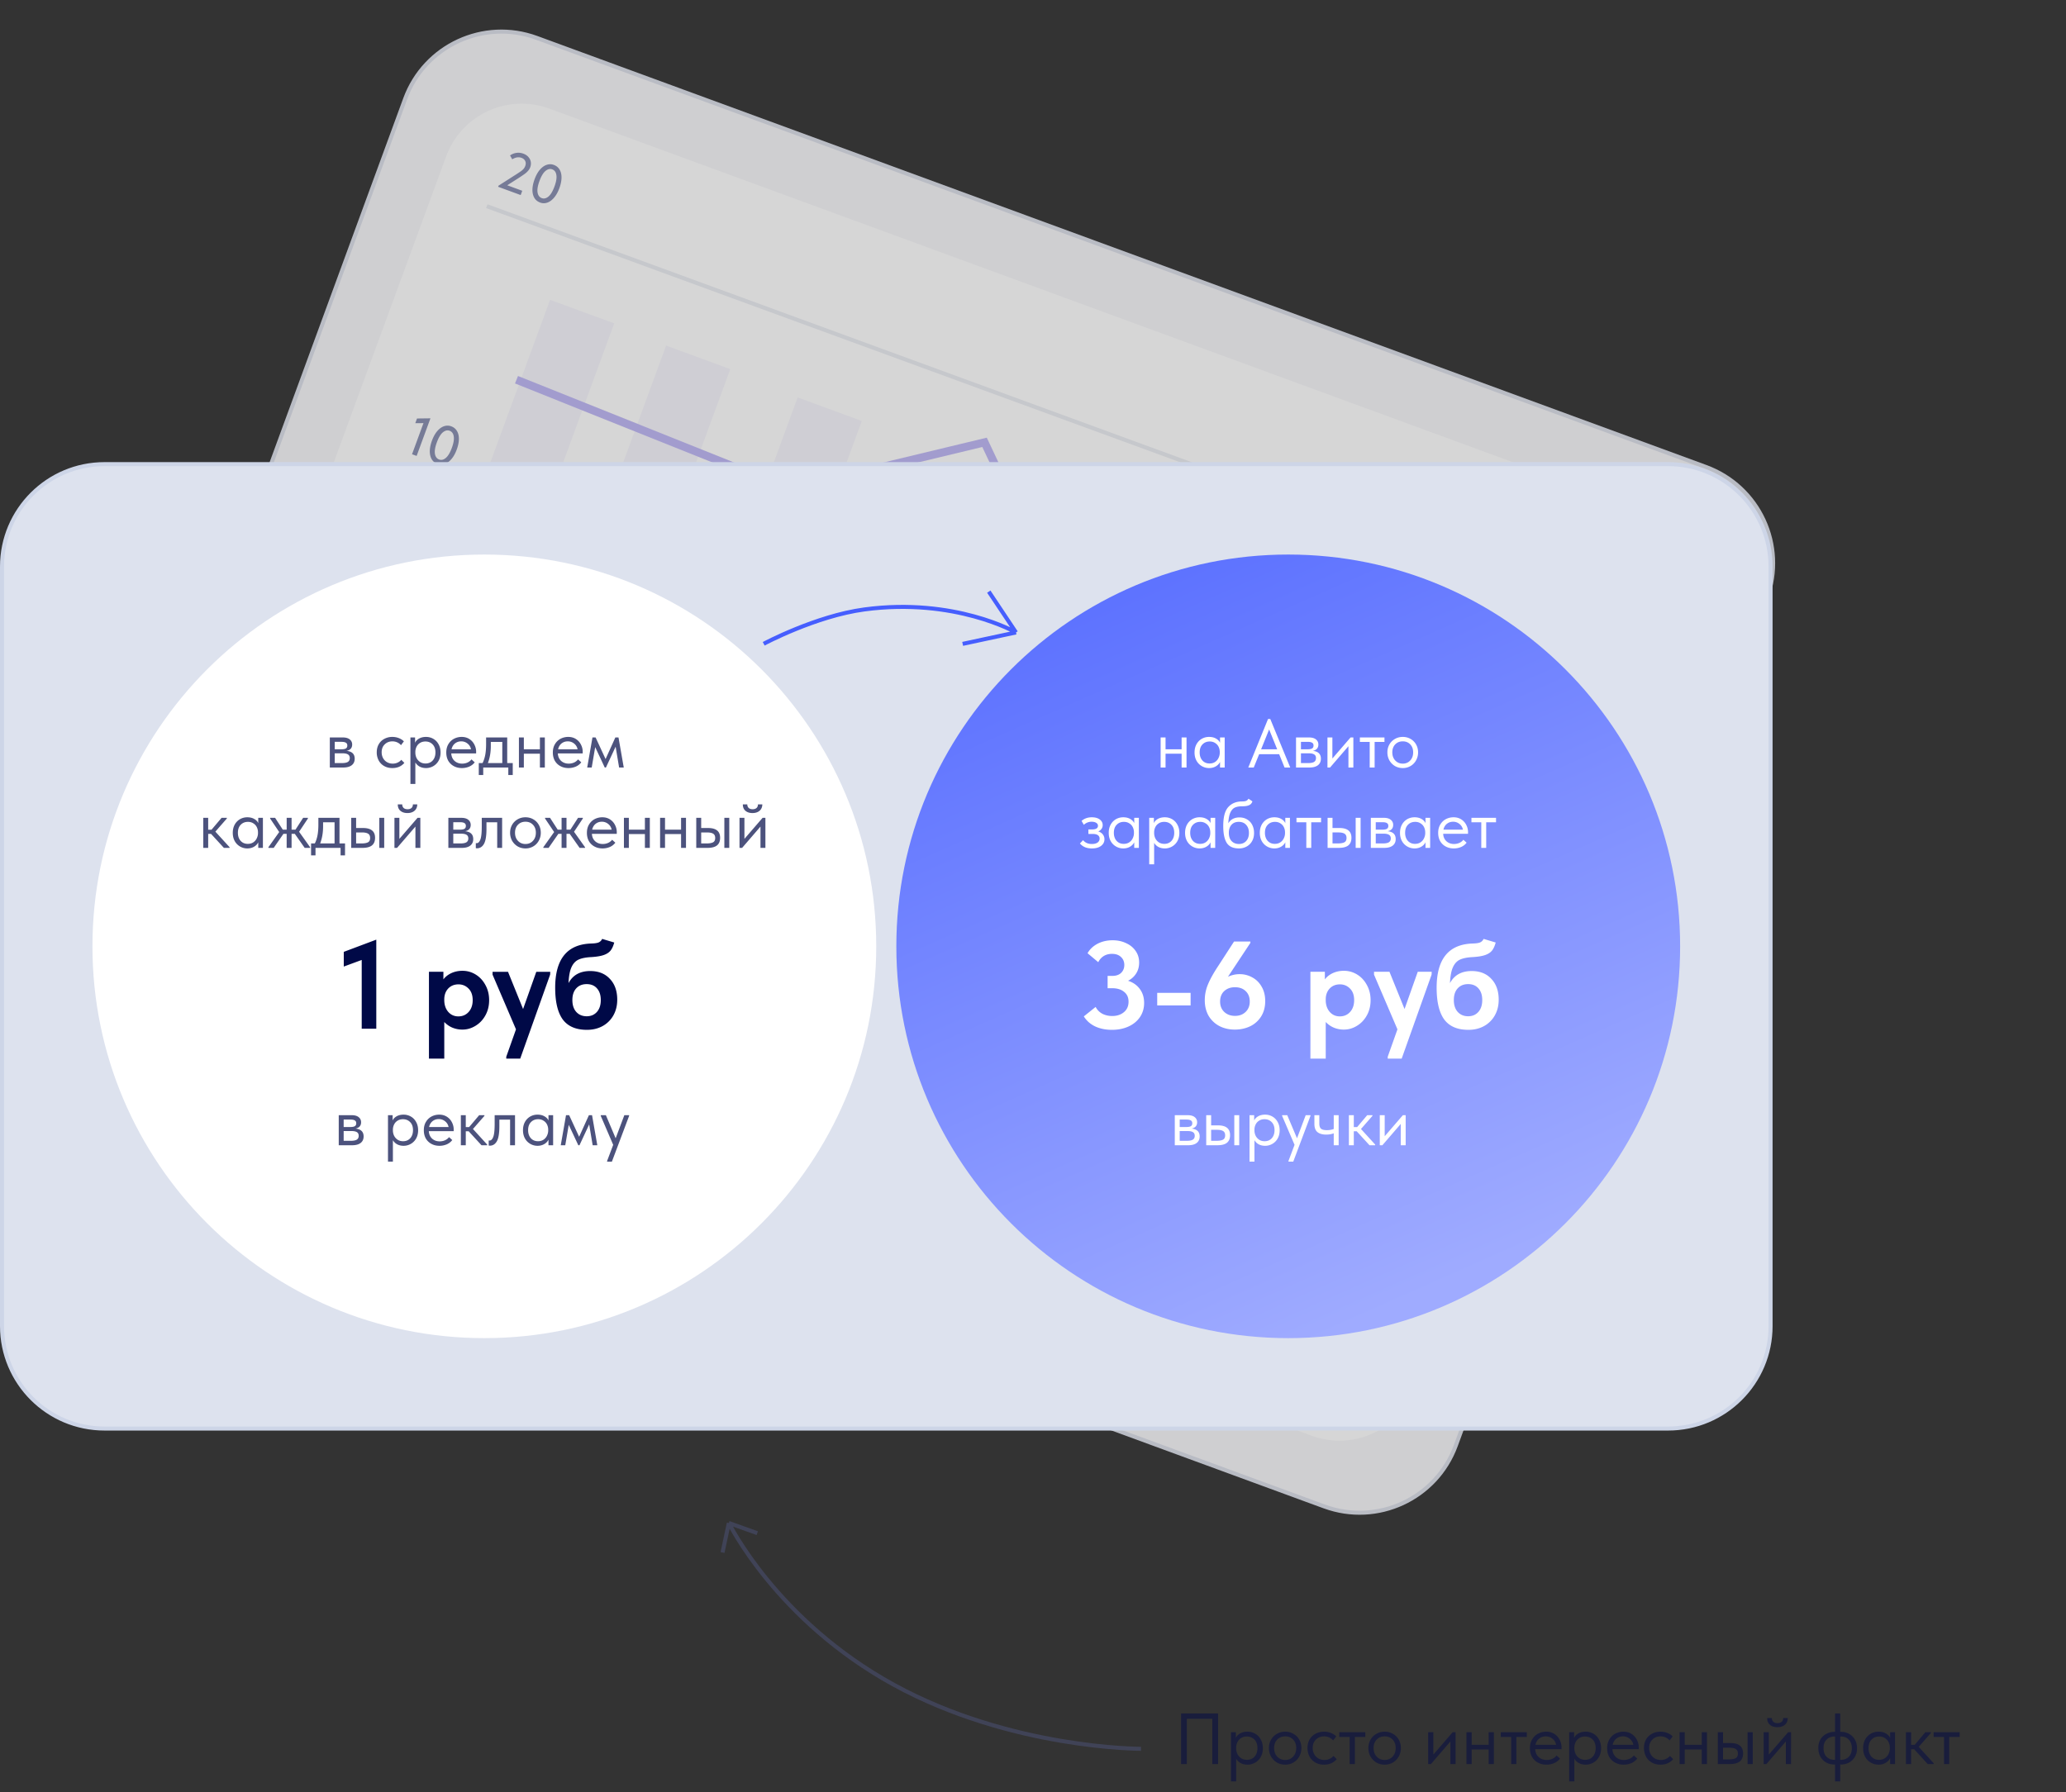
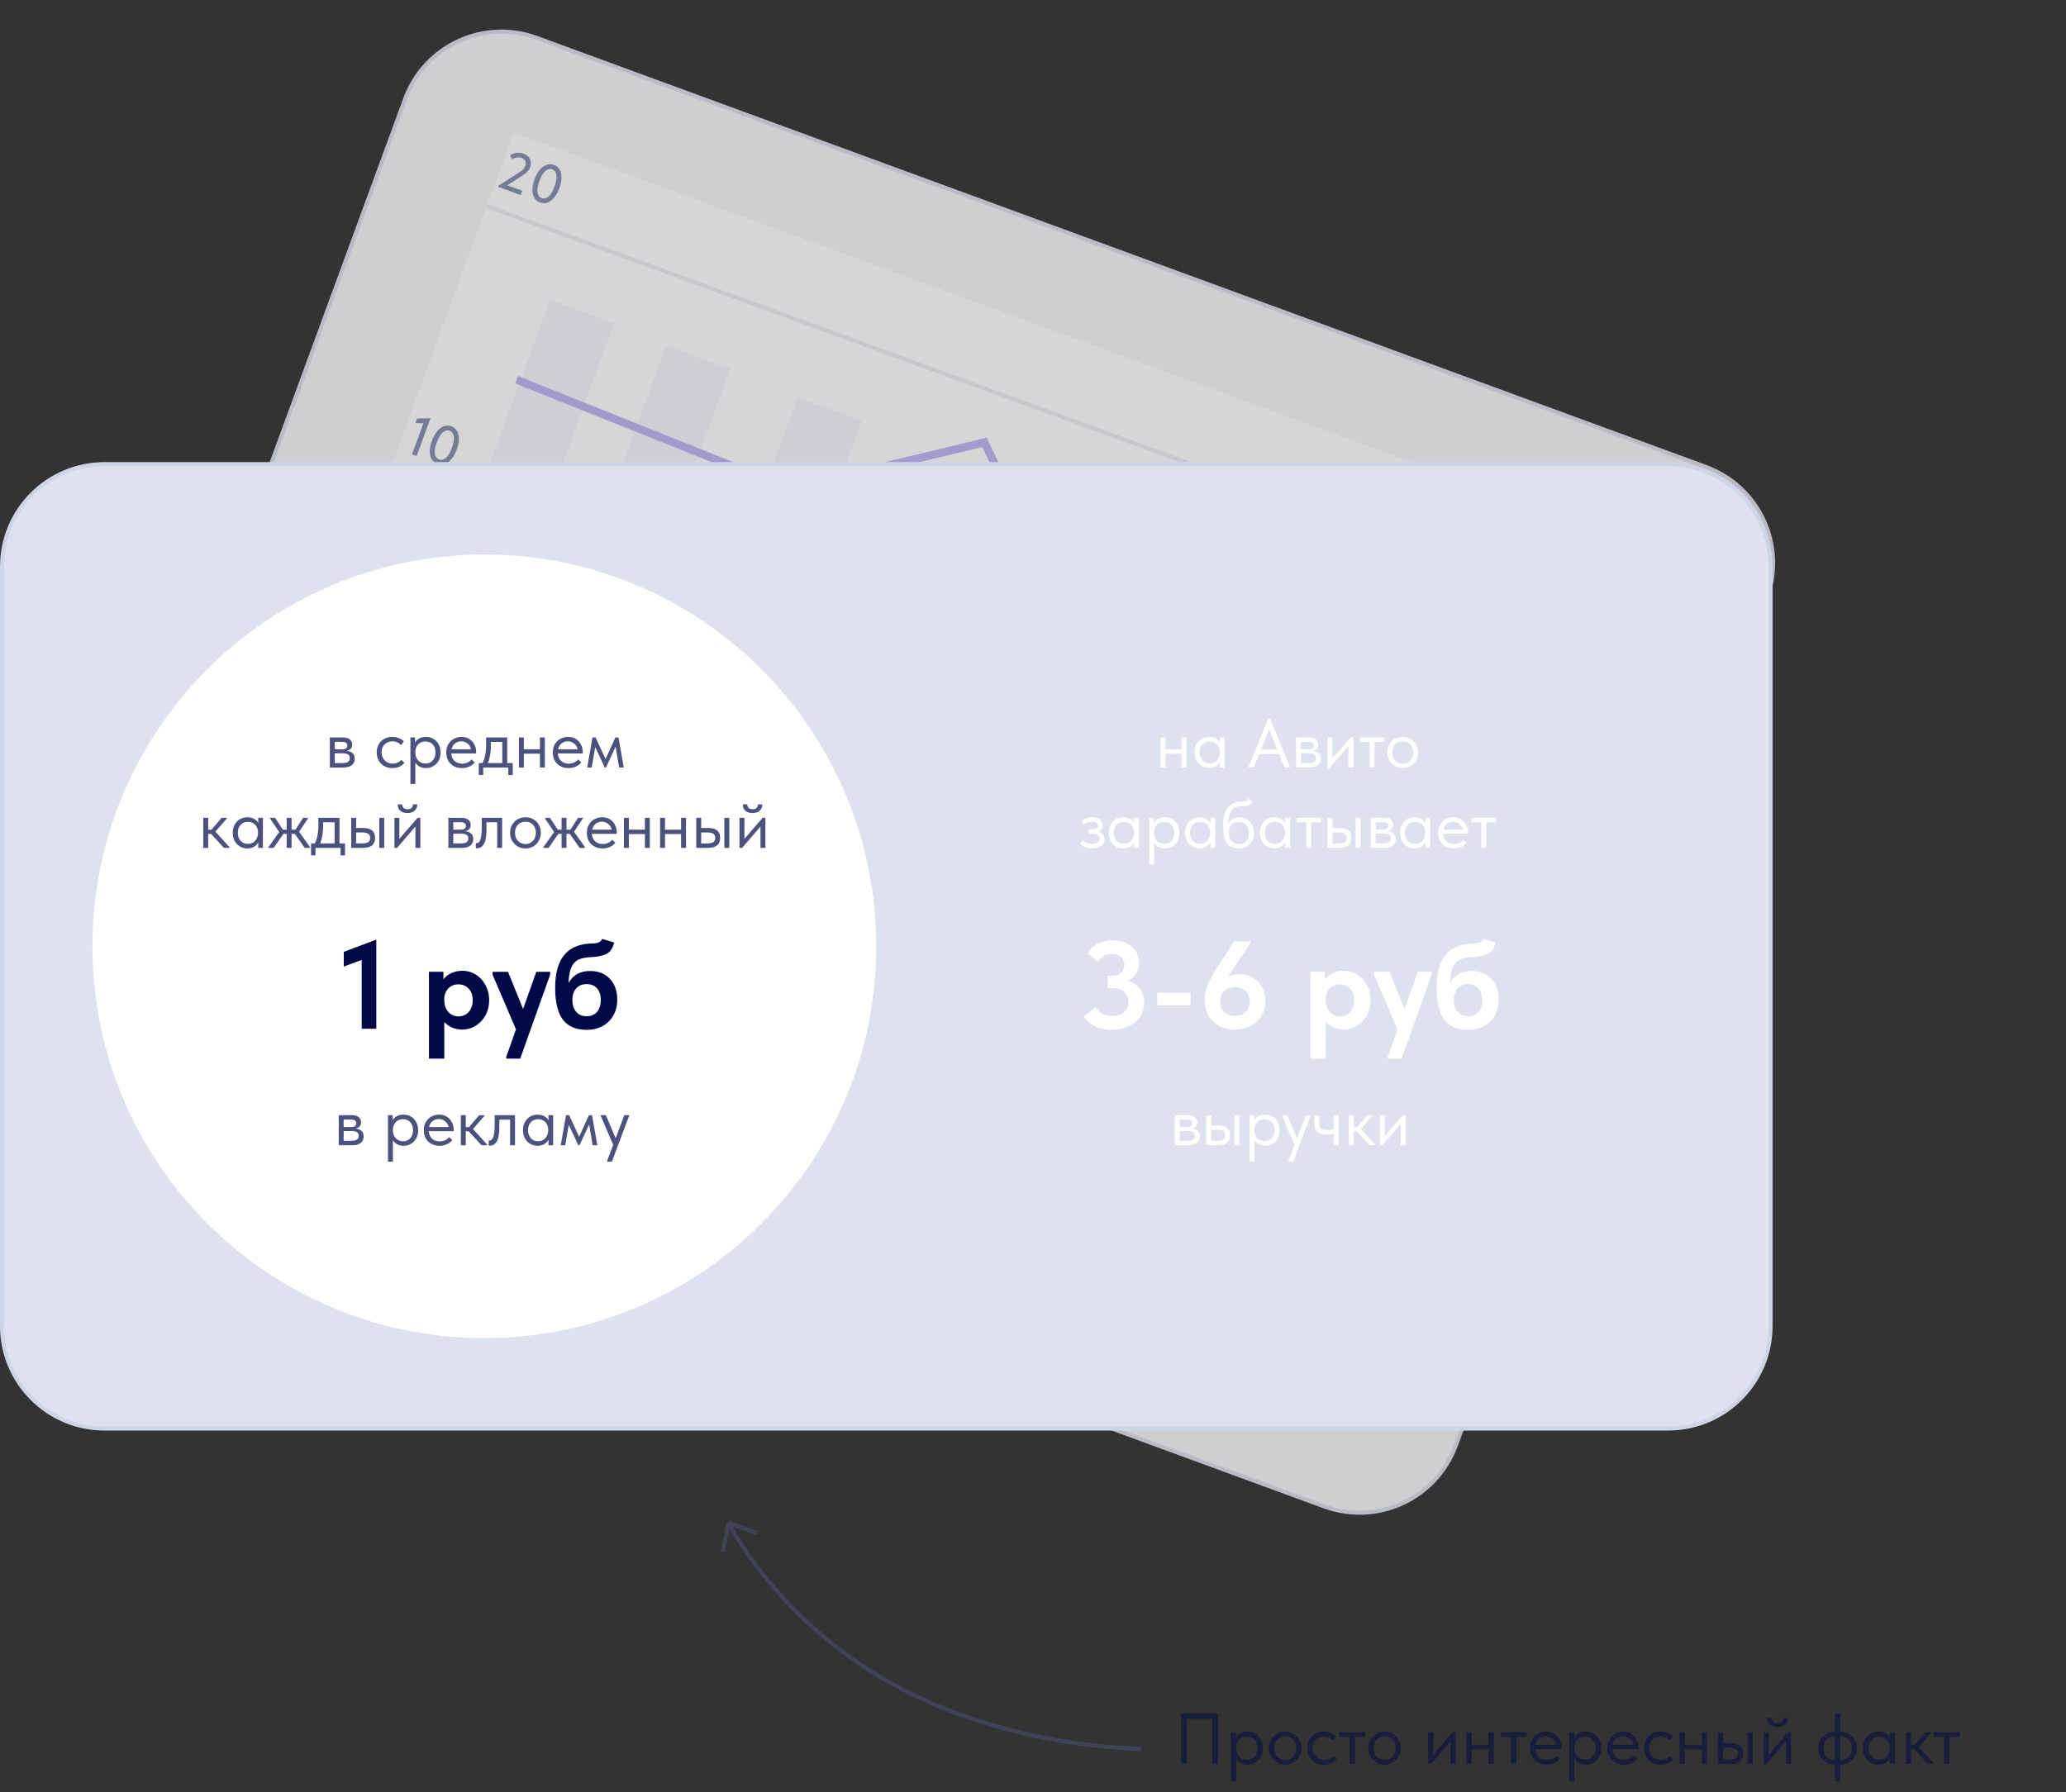
<svg xmlns="http://www.w3.org/2000/svg" width="514" height="446" fill="none">
  <rect width="100%" height="100%" fill="#333333" stroke="none" />
  <g opacity=".8">
    <path d="M424.419 116.204 133.532 9.429c-13.22-4.853-27.872 1.93-32.725 15.15L23.428 235.383c-4.853 13.221 1.93 27.872 15.152 32.725l290.887 106.776c13.22 4.852 27.872-1.931 32.725-15.152l77.379-210.802c4.853-13.22-1.931-27.872-15.152-32.725Z" fill="#F6F6F9" stroke="#DBDEE9" />
-     <path d="M410.653 127.597 136.662 27.024c-10.369-3.807-21.861 1.514-25.667 11.883l-70.53 192.145c-3.806 10.369 1.514 21.861 11.883 25.667L326.34 357.292c10.369 3.806 21.86-1.514 25.666-11.883l70.531-192.145c3.806-10.369-1.514-21.861-11.883-25.667Z" fill="#fff" />
    <path d="M360.526 118.414 127.833 33 63.001 209.622l232.692 85.414 64.833-176.622Z" fill="#fff" />
    <path d="M121.114 51.306 426 163" stroke="#EBEDF3" />
    <path d="M181.683 91.858 165.724 86 84.001 308.638l15.959 5.858 81.723-222.638ZM152.809 80.474l-15.959-5.858L52 305.772l15.959 5.858 84.85-231.156ZM214.407 104.764l-15.959-5.858-80.794 220.105 15.959 5.858 80.794-220.105Z" fill="#F6F5FD" />
    <path d="m128.5 94.498 68.024 27.218 48.422-11.64 22.454 47.656" stroke="#BEB7F5" stroke-width="2" />
    <path d="m126.199 46.106 3.732 1.37-.39 1.064-5.612-2.06.101-.276 4.015-2.568a35.338 35.338 0 0 0 1.414-.927 4.3 4.3 0 0 0 .754-.633c.202-.224.354-.477.457-.757.174-.473.173-.89-.002-1.253-.175-.363-.486-.626-.933-.79-.71-.26-1.475-.14-2.296.365l-.543-.96a3.533 3.533 0 0 1 1.511-.623c.585-.104 1.189-.041 1.811.187.525.193.941.47 1.246.83.317.355.513.755.588 1.2a2.57 2.57 0 0 1-.133 1.339c-.125.341-.313.65-.564.926a4.96 4.96 0 0 1-.905.801 33.85 33.85 0 0 1-1.564 1.051l-2.687 1.714Zm6.802-1.5c.357-.973.798-1.766 1.321-2.379.532-.61 1.098-1.014 1.697-1.211.6-.198 1.189-.19 1.767.022.639.235 1.121.63 1.444 1.186.326.547.483 1.216.471 2.007-.012.791-.192 1.66-.539 2.606-.357.973-.802 1.764-1.334 2.374-.523.613-1.085 1.019-1.684 1.216a2.56 2.56 0 0 1-1.754-.017c-.639-.235-1.122-.626-1.448-1.173-.323-.556-.483-1.231-.48-2.025.012-.791.192-1.66.539-2.606Zm4.952 1.787c.434-1.182.589-2.135.466-2.856-.114-.718-.46-1.183-1.038-1.395-.544-.2-1.1-.066-1.669.401-.557.462-1.058 1.297-1.501 2.507-.435 1.182-.59 2.135-.467 2.856.123.72.473 1.188 1.052 1.4.543.2 1.093.068 1.65-.393.561-.47 1.063-1.31 1.507-2.52Z" fill="#878DB0" />
    <path d="m98.172 117.304 337.952 124.052" stroke="#EBEDF3" />
    <path d="m103.32 105.313.429-1.169 3.341-.042-3.435 9.358-1.143-.42 2.841-7.741-2.033.014Zm4.147 4.341c.357-.972.798-1.765 1.321-2.378.532-.61 1.098-1.014 1.697-1.212a2.62 2.62 0 0 1 1.767.022c.639.235 1.121.631 1.444 1.187.326.547.483 1.216.471 2.007-.012.791-.192 1.66-.539 2.606-.357.972-.802 1.764-1.334 2.374-.523.613-1.085 1.018-1.684 1.216a2.56 2.56 0 0 1-1.754-.018c-.639-.234-1.122-.625-1.448-1.173-.323-.555-.483-1.231-.48-2.025.012-.791.192-1.659.539-2.606Zm4.952 1.788c.434-1.183.589-2.135.466-2.856-.114-.718-.46-1.183-1.038-1.396-.544-.199-1.1-.065-1.669.402-.557.462-1.058 1.297-1.501 2.506-.435 1.183-.59 2.135-.467 2.856.123.721.473 1.188 1.052 1.4.543.2 1.093.069 1.65-.393.561-.47 1.063-1.31 1.507-2.519Z" fill="#878DB0" />
  </g>
  <path d="M415 115.5H26C11.917 115.5.5 126.917.5 141v189c0 14.083 11.417 25.5 25.5 25.5h389c14.083 0 25.5-11.417 25.5-25.5V141c0-14.083-11.417-25.5-25.5-25.5Z" fill="#DDE2EE" stroke="#CDD5E7" />
  <path d="M120.5 333c53.848 0 97.5-43.652 97.5-97.5S174.348 138 120.5 138 23 181.652 23 235.5 66.652 333 120.5 333Z" fill="#fff" />
-   <path d="M320.5 333c53.848 0 97.5-43.652 97.5-97.5S374.348 138 320.5 138 223 181.652 223 235.5s43.652 97.5 97.5 97.5Z" fill="url(#a)" />
  <path d="M85.527 240.531v-3.658l8.091-3.038V256h-3.627v-17.112l-4.464 1.643Zm36.165 8.37c0 1.405-.31 2.666-.93 3.782-.62 1.116-1.446 1.984-2.48 2.604-1.012.62-2.087.93-3.224.93a6.48 6.48 0 0 1-2.542-.496 6.026 6.026 0 0 1-1.984-1.395v9.114h-3.813v-21.607h3.596v1.891c.476-.641 1.127-1.157 1.953-1.55.848-.393 1.778-.589 2.79-.589 1.178 0 2.274.31 3.286.93 1.013.62 1.819 1.488 2.418 2.604.62 1.116.93 2.377.93 3.782Zm-4.092 0c0-1.24-.341-2.201-1.023-2.883-.682-.703-1.519-1.054-2.511-1.054-1.054 0-1.911.351-2.573 1.054-.64.703-.961 1.602-.961 2.697v.248c.021 1.157.352 2.108.992 2.852.662.744 1.499 1.116 2.511 1.116 1.034 0 1.881-.362 2.542-1.085.682-.744 1.023-1.726 1.023-2.945Zm12.539 2.201 3.286-9.269h3.472l-.031.713-7.44 20.894h-3.472v-.465l2.418-6.82-5.828-13.609v-.713h3.844l3.751 9.269Zm23.423-2.325c0 1.467-.321 2.769-.961 3.906a6.834 6.834 0 0 1-2.697 2.666c-1.137.62-2.429.93-3.875.93-2.728 0-4.733-.858-6.014-2.573-1.261-1.736-1.891-4.371-1.891-7.905 0-7.171 3.007-10.84 9.021-11.005.764-.021 1.343-.103 1.736-.248.413-.165.723-.465.93-.899l3.007.899c-.228.847-.527 1.509-.899 1.984-.372.475-.93.847-1.674 1.116-.744.269-1.778.444-3.1.527-1.344.062-2.408.269-3.193.62-.765.351-1.354.982-1.767 1.891-.414.889-.662 2.211-.744 3.968 1.074-2.005 2.872-3.007 5.394-3.007 2.066 0 3.699.651 4.898 1.953 1.219 1.281 1.829 3.007 1.829 5.177Zm-4.092.093c0-1.219-.31-2.18-.93-2.883-.62-.723-1.478-1.085-2.573-1.085-1.096 0-1.964.351-2.604 1.054-.641.703-.961 1.674-.961 2.914 0 1.24.32 2.222.961 2.945.661.723 1.529 1.085 2.604 1.085 1.054 0 1.901-.362 2.542-1.085.64-.723.961-1.705.961-2.945Z" fill="#000947" />
  <path d="M90.463 282.807c0 .691-.244 1.23-.731 1.615s-1.201.578-2.142.578h-3.315v-7.48h3.23c.76 0 1.337.164 1.734.493.397.317.595.742.595 1.275 0 .431-.125.782-.374 1.054-.25.261-.59.431-1.02.51 1.349.136 2.023.788 2.023 1.955Zm-3.298-4.199h-1.666v1.853h1.7c.476 0 .833-.068 1.071-.204.238-.147.357-.391.357-.731 0-.329-.119-.561-.357-.697-.227-.147-.595-.221-1.105-.221Zm.085 5.287c.691 0 1.196-.096 1.513-.289.317-.204.476-.521.476-.952 0-.431-.153-.737-.459-.918-.295-.181-.748-.272-1.36-.272h-1.921v2.431h1.751Zm16.774-2.635c0 .782-.164 1.468-.493 2.057a3.5 3.5 0 0 1-1.326 1.343 3.574 3.574 0 0 1-1.802.476c-.6 0-1.133-.125-1.598-.374a2.693 2.693 0 0 1-1.054-1.02v5.338h-1.224v-11.56h1.156v1.326c.17-.408.493-.754.97-1.037.487-.283 1.07-.425 1.75-.425.669 0 1.275.159 1.819.476.556.317.992.771 1.309 1.36.329.589.493 1.269.493 2.04Zm-1.275-.017c0-.85-.232-1.513-.697-1.989-.464-.487-1.065-.731-1.802-.731-.521 0-.974.125-1.36.374a2.296 2.296 0 0 0-.85.952 2.917 2.917 0 0 0-.289 1.292v.17c0 .453.097.89.29 1.309.203.408.498.742.883 1.003.386.249.839.374 1.36.374.737 0 1.332-.249 1.785-.748.454-.51.68-1.179.68-2.006Zm10.125.255h-6.188c.046.771.318 1.388.816 1.853.51.453 1.139.68 1.887.68.476 0 .918-.091 1.326-.272.42-.193.754-.453 1.003-.782l.799.731c-.351.465-.81.822-1.377 1.071a4.647 4.647 0 0 1-1.819.357c-.736 0-1.399-.159-1.989-.476a3.53 3.53 0 0 1-1.394-1.343c-.328-.589-.493-1.275-.493-2.057 0-.805.176-1.496.527-2.074a3.53 3.53 0 0 1 1.394-1.343 4.073 4.073 0 0 1 1.904-.459c.737 0 1.377.176 1.921.527.544.351.958.81 1.241 1.377.295.567.442 1.162.442 1.785v.425Zm-6.12-1.037h4.845a2.32 2.32 0 0 0-.85-1.411 2.433 2.433 0 0 0-1.598-.561c-.589 0-1.105.176-1.547.527-.43.351-.714.833-.85 1.445Zm13.767-2.771-2.856 3.264 3.536 3.876v.17h-1.411l-3.196-3.485h-.714V285h-1.224v-7.48h1.224v2.958h.833l2.499-2.958h1.309v.17Zm1.064 7.378v-1.258c.056.011.124.017.204.017.385 0 .691-.295.918-.884.238-.589.357-1.683.357-3.281v-2.142h5.066V285h-1.224v-6.375h-2.669v1.649c0 1.757-.21 3.003-.629 3.74-.42.725-.998 1.088-1.734 1.088a.944.944 0 0 1-.289-.034Zm14.871-7.548h1.156V285h-1.156v-1.394c-.215.453-.566.822-1.054 1.105-.487.283-1.042.425-1.666.425a3.576 3.576 0 0 1-1.802-.476 3.514 3.514 0 0 1-1.326-1.343c-.328-.589-.493-1.275-.493-2.057 0-.771.159-1.451.476-2.04a3.52 3.52 0 0 1 1.309-1.36 3.642 3.642 0 0 1 1.836-.476c.68 0 1.258.142 1.734.425.488.283.816.629.986 1.037v-1.326Zm-.068 3.791v-.17c0-.465-.096-.895-.289-1.292a2.253 2.253 0 0 0-.867-.952c-.374-.249-.821-.374-1.343-.374-.736 0-1.337.244-1.802.731-.464.476-.697 1.139-.697 1.989 0 .827.227 1.496.68 2.006.454.499 1.049.748 1.785.748.522 0 .975-.125 1.36-.374.386-.261.675-.595.867-1.003.204-.419.306-.856.306-1.309Zm4.243 3.689h-1.122l1.309-7.48h.782l2.482 5.372 2.431-5.372h.782l1.309 7.48h-1.156l-.867-5.185-2.414 5.185h-.289l-2.38-5.083-.867 5.083Zm12.537-1.734 2.159-5.746h1.19v.17l-4.284 11.39h-1.19v-.17l1.513-4.012-3.094-7.208v-.17h1.275l2.431 5.746ZM88.244 188.807c0 .691-.244 1.23-.731 1.615-.488.385-1.202.578-2.142.578h-3.315v-7.48h3.23c.76 0 1.337.164 1.734.493.396.317.595.742.595 1.275 0 .431-.125.782-.374 1.054-.25.261-.59.431-1.02.51 1.348.136 2.023.788 2.023 1.955Zm-3.298-4.199H83.28v1.853h1.7c.476 0 .833-.068 1.07-.204.239-.147.358-.391.358-.731 0-.329-.12-.561-.357-.697-.227-.147-.595-.221-1.105-.221Zm.085 5.287c.691 0 1.195-.096 1.513-.289.317-.204.476-.521.476-.952 0-.431-.153-.737-.46-.918-.294-.181-.747-.272-1.36-.272h-1.92v2.431h1.75Zm8.7-2.669c0-.782.17-1.462.51-2.04.34-.578.804-1.02 1.393-1.326a4.096 4.096 0 0 1 1.972-.476c.567 0 1.1.096 1.598.289.51.193.935.465 1.275.816l-.714.952a2.626 2.626 0 0 0-.935-.697 2.882 2.882 0 0 0-1.207-.255c-.76 0-1.394.249-1.904.748-.51.487-.765 1.145-.765 1.972 0 .544.12 1.031.357 1.462.238.431.567.765.986 1.003.42.238.89.357 1.411.357.442 0 .844-.085 1.207-.255.374-.17.68-.402.918-.697l.765.765a3.557 3.557 0 0 1-1.258.952c-.51.227-1.088.34-1.734.34-.77 0-1.45-.17-2.04-.51a3.5 3.5 0 0 1-1.36-1.394 4.228 4.228 0 0 1-.476-2.006Zm15.877.034c0 .782-.164 1.468-.493 2.057a3.514 3.514 0 0 1-1.326 1.343 3.574 3.574 0 0 1-1.802.476c-.601 0-1.133-.125-1.598-.374a2.691 2.691 0 0 1-1.054-1.02v5.338h-1.224v-11.56h1.156v1.326c.17-.408.493-.754.969-1.037.487-.283 1.071-.425 1.751-.425.669 0 1.275.159 1.819.476.555.317.992.771 1.309 1.36.329.589.493 1.269.493 2.04Zm-1.275-.017c0-.85-.232-1.513-.697-1.989-.465-.487-1.065-.731-1.802-.731-.521 0-.975.125-1.36.374a2.299 2.299 0 0 0-.85.952 2.913 2.913 0 0 0-.289 1.292v.17c0 .453.096.89.289 1.309.204.408.499.742.884 1.003.385.249.839.374 1.36.374.737 0 1.332-.249 1.785-.748.453-.51.68-1.179.68-2.006Zm10.125.255h-6.188c.045.771.317 1.388.816 1.853.51.453 1.139.68 1.887.68.476 0 .918-.091 1.326-.272a2.583 2.583 0 0 0 1.003-.782l.799.731c-.351.465-.81.822-1.377 1.071a4.65 4.65 0 0 1-1.819.357c-.737 0-1.4-.159-1.989-.476a3.53 3.53 0 0 1-1.394-1.343c-.329-.589-.493-1.275-.493-2.057 0-.805.176-1.496.527-2.074a3.524 3.524 0 0 1 1.394-1.343 4.07 4.07 0 0 1 1.904-.459c.737 0 1.377.176 1.921.527.544.351.958.81 1.241 1.377.295.567.442 1.162.442 1.785v.425Zm-6.12-1.037h4.845a2.324 2.324 0 0 0-.85-1.411 2.433 2.433 0 0 0-1.598-.561c-.589 0-1.105.176-1.547.527-.431.351-.714.833-.85 1.445Zm13.851 3.434h1.377v2.975h-1.105V191h-6.239v1.87h-1.105v-2.975h.935c.295-.578.516-1.247.663-2.006.148-.759.221-1.666.221-2.72v-1.649h5.253v6.375Zm-4.08-4.25c0 1.575-.243 2.992-.731 4.25h3.587v-5.27h-2.856v1.02Zm12.215-2.125h1.224V191h-1.224v-3.434h-3.995V191h-1.224v-7.48h1.224v2.941h3.995v-2.941Zm10.647 3.978h-6.188c.045.771.317 1.388.816 1.853.51.453 1.139.68 1.887.68.476 0 .918-.091 1.326-.272a2.59 2.59 0 0 0 1.003-.782l.799.731a3.416 3.416 0 0 1-1.377 1.071 4.65 4.65 0 0 1-1.819.357c-.737 0-1.4-.159-1.989-.476a3.524 3.524 0 0 1-1.394-1.343c-.329-.589-.493-1.275-.493-2.057 0-.805.175-1.496.527-2.074a3.524 3.524 0 0 1 1.394-1.343 4.07 4.07 0 0 1 1.904-.459c.736 0 1.377.176 1.921.527.544.351.957.81 1.241 1.377.294.567.442 1.162.442 1.785v.425Zm-6.12-1.037h4.845a2.329 2.329 0 0 0-.85-1.411 2.435 2.435 0 0 0-1.598-.561c-.59 0-1.105.176-1.547.527-.431.351-.714.833-.85 1.445Zm8.36 4.539h-1.122l1.309-7.48h.782l2.482 5.372 2.431-5.372h.782l1.309 7.48h-1.156l-.867-5.185-2.414 5.185h-.289l-2.38-5.083-.867 5.083Zm-90.775 12.69-2.856 3.264 3.536 3.876v.17h-1.411l-3.196-3.485h-.714V211H50.57v-7.48h1.224v2.958h.833l2.499-2.958h1.309v.17Zm7.817-.17h1.156V211h-1.156v-1.394c-.215.453-.566.822-1.054 1.105-.487.283-1.042.425-1.666.425a3.575 3.575 0 0 1-1.802-.476 3.51 3.51 0 0 1-1.326-1.343c-.328-.589-.493-1.275-.493-2.057 0-.771.159-1.451.476-2.04a3.518 3.518 0 0 1 1.31-1.36 3.64 3.64 0 0 1 1.835-.476c.68 0 1.258.142 1.734.425.488.283.816.629.986 1.037v-1.326Zm-.068 3.791v-.17c0-.465-.096-.895-.289-1.292a2.26 2.26 0 0 0-.867-.952c-.374-.249-.821-.374-1.343-.374-.736 0-1.337.244-1.802.731-.464.476-.697 1.139-.697 1.989 0 .827.227 1.496.68 2.006.454.499 1.049.748 1.785.748.522 0 .975-.125 1.36-.374.386-.261.675-.595.867-1.003.204-.419.306-.856.306-1.309Zm12.42-3.621-2.193 3.298 2.737 3.842v.17h-1.343l-2.465-3.502h-.799V211h-1.224v-3.502h-.799L68.09 211h-1.31v-.17l2.686-3.774-2.26-3.366v-.17h1.24l1.904 2.941h.97v-2.941h1.223v2.941h.97l1.903-2.941h1.19v.17Zm7.856 6.205h1.377v2.975h-1.105V211h-6.239v1.87H77.39v-2.975h.935c.295-.578.516-1.247.663-2.006.148-.759.221-1.666.221-2.72v-1.649h5.253v6.375Zm-4.08-4.25c0 1.575-.243 2.992-.73 4.25h3.586v-5.27h-2.856v1.02Zm9.903.408c1.008 0 1.762.198 2.26.595.51.397.766 1.014.766 1.853s-.261 1.468-.782 1.887c-.51.408-1.315.612-2.414.612h-2.737v-7.48H88.6v2.533h1.683ZM95.588 211h-1.224v-7.48h1.224V211Zm-5.661-1.105c.702 0 1.235-.091 1.598-.272.374-.181.56-.544.56-1.088 0-.51-.17-.867-.51-1.071-.328-.204-.832-.306-1.512-.306H88.6v2.737h1.326Zm9.431-1.139 4.522-5.236h.697V211h-1.224v-5.304L98.78 211h-.646v-7.48h1.224v5.236Zm-.39-8.585h1.104c0 .363.114.657.34.884.238.215.567.323.986.323.408 0 .731-.102.969-.306.238-.215.357-.516.357-.901h1.088c-.011.68-.243 1.213-.697 1.598-.442.374-1.025.561-1.751.561-.725 0-1.309-.187-1.75-.561-.443-.385-.658-.918-.647-1.598Zm18.768 8.636c0 .691-.243 1.23-.731 1.615-.487.385-1.201.578-2.142.578h-3.315v-7.48h3.23c.76 0 1.338.164 1.734.493.397.317.595.742.595 1.275 0 .431-.124.782-.374 1.054-.249.261-.589.431-1.02.51 1.349.136 2.023.788 2.023 1.955Zm-3.298-4.199h-1.666v1.853h1.7c.476 0 .833-.068 1.071-.204.238-.147.357-.391.357-.731 0-.329-.119-.561-.357-.697-.226-.147-.595-.221-1.105-.221Zm.085 5.287c.692 0 1.196-.096 1.513-.289.318-.204.476-.521.476-.952 0-.431-.153-.737-.459-.918-.294-.181-.748-.272-1.36-.272h-1.921v2.431h1.751Zm3.855 1.173v-1.258c.056.011.124.017.204.017.385 0 .691-.295.918-.884.238-.589.357-1.683.357-3.281v-2.142h5.066V211h-1.224v-6.375h-2.669v1.649c0 1.757-.21 3.003-.629 3.74-.42.725-.998 1.088-1.734 1.088a.944.944 0 0 1-.289-.034Zm8.53-3.842c0-.725.165-1.377.493-1.955a3.656 3.656 0 0 1 1.377-1.377c.578-.34 1.23-.51 1.955-.51.726 0 1.377.17 1.955.51a3.53 3.53 0 0 1 1.36 1.377c.329.578.493 1.23.493 1.955a4 4 0 0 1-.51 2.006 3.65 3.65 0 0 1-1.36 1.394 3.75 3.75 0 0 1-1.938.51c-.714 0-1.365-.17-1.955-.51a3.913 3.913 0 0 1-1.377-1.411 4.084 4.084 0 0 1-.493-1.989Zm6.409 0c0-.816-.238-1.473-.714-1.972-.476-.51-1.099-.765-1.87-.765-.77 0-1.399.255-1.887.765-.476.499-.714 1.156-.714 1.972 0 .827.244 1.502.731 2.023.488.521 1.111.782 1.87.782.76 0 1.377-.261 1.853-.782.488-.521.731-1.196.731-2.023Zm11.687-3.536-2.193 3.298 2.737 3.842v.17h-1.343l-2.465-3.502h-.799V211h-1.224v-3.502h-.799L136.487 211h-1.309v-.17l2.686-3.774-2.261-3.366v-.17h1.241l1.904 2.941h.969v-2.941h1.224v2.941h.969l1.904-2.941h1.19v.17Zm8.442 3.808h-6.188c.045.771.317 1.388.816 1.853.51.453 1.139.68 1.887.68.476 0 .918-.091 1.326-.272a2.59 2.59 0 0 0 1.003-.782l.799.731a3.416 3.416 0 0 1-1.377 1.071 4.65 4.65 0 0 1-1.819.357c-.737 0-1.4-.159-1.989-.476a3.524 3.524 0 0 1-1.394-1.343c-.329-.589-.493-1.275-.493-2.057 0-.805.175-1.496.527-2.074a3.524 3.524 0 0 1 1.394-1.343 4.07 4.07 0 0 1 1.904-.459c.736 0 1.377.176 1.921.527.544.351.957.81 1.241 1.377.294.567.442 1.162.442 1.785v.425Zm-6.12-1.037h4.845a2.329 2.329 0 0 0-.85-1.411 2.435 2.435 0 0 0-1.598-.561c-.59 0-1.105.176-1.547.527-.431.351-.714.833-.85 1.445Zm13.12-2.941h1.224V211h-1.224v-3.434h-3.995V211h-1.224v-7.48h1.224v2.941h3.995v-2.941Zm8.998 0h1.224V211h-1.224v-3.434h-3.995V211h-1.224v-7.48h1.224v2.941h3.995v-2.941Zm6.686 2.533c1.009 0 1.763.198 2.261.595.51.397.765 1.014.765 1.853s-.26 1.468-.782 1.887c-.51.408-1.314.612-2.414.612h-2.737v-7.48h1.224v2.533h1.683Zm5.304 4.947h-1.224v-7.48h1.224V211Zm-5.661-1.105c.703 0 1.236-.091 1.598-.272.374-.181.561-.544.561-1.088 0-.51-.17-.867-.51-1.071-.328-.204-.833-.306-1.513-.306h-1.462v2.737h1.326Zm9.432-1.139 4.522-5.236h.697V211H189.2v-5.304L184.627 211h-.646v-7.48h1.224v5.236Zm-.391-8.585h1.105c0 .363.113.657.34.884.238.215.567.323.986.323.408 0 .731-.102.969-.306.238-.215.357-.516.357-.901h1.088c-.011.68-.244 1.213-.697 1.598-.442.374-1.026.561-1.751.561-.725 0-1.309-.187-1.751-.561-.442-.385-.657-.918-.646-1.598Z" fill="#000947" fill-opacity=".7" />
  <path d="M284.647 249.583c0 1.323-.341 2.49-1.023 3.503-.682 1.013-1.633 1.798-2.852 2.356-1.219.558-2.594.837-4.123.837-1.55 0-2.935-.279-4.154-.837-1.219-.579-2.17-1.416-2.852-2.511l2.945-2.356c.351.703.889 1.261 1.612 1.674.744.393 1.581.589 2.511.589 1.178 0 2.149-.32 2.914-.961.765-.641 1.147-1.509 1.147-2.604 0-1.054-.372-1.87-1.116-2.449-.723-.599-1.705-.899-2.945-.899h-1.147v-3.069h1.147c.951 0 1.684-.248 2.201-.744.537-.517.806-1.178.806-1.984s-.279-1.467-.837-1.984c-.537-.517-1.281-.775-2.232-.775-.785 0-1.478.186-2.077.558a3.657 3.657 0 0 0-1.333 1.519l-2.666-2.232c.558-.992 1.385-1.777 2.48-2.356 1.116-.579 2.366-.868 3.751-.868 1.24 0 2.356.238 3.348.713 1.013.455 1.808 1.106 2.387 1.953.579.827.868 1.788.868 2.883 0 1.054-.258 1.974-.775 2.759a4.962 4.962 0 0 1-1.984 1.767c1.261.413 2.242 1.106 2.945 2.077.703.951 1.054 2.098 1.054 3.441Zm3.255-2.511h8.308v3.131h-8.308v-3.131Zm26.87 2.046c0 1.488-.341 2.769-1.023 3.844a6.594 6.594 0 0 1-2.759 2.449c-1.137.537-2.397.806-3.782.806-1.405 0-2.676-.289-3.813-.868a6.79 6.79 0 0 1-2.697-2.542c-.641-1.116-.961-2.418-.961-3.906 0-1.385.279-2.728.837-4.03.558-1.323 1.436-2.883 2.635-4.681l3.813-5.89h4.061v.341l-5.58 8.432a6.811 6.811 0 0 1 2.914-.651c1.116 0 2.16.269 3.131.806.971.517 1.746 1.281 2.325 2.294.599 1.013.899 2.211.899 3.596Zm-3.844.124c0-1.095-.341-1.963-1.023-2.604-.661-.641-1.55-.961-2.666-.961-1.075 0-1.963.32-2.666.961-.682.641-1.023 1.509-1.023 2.604 0 1.075.351 1.943 1.054 2.604.703.641 1.591.961 2.666.961 1.054 0 1.922-.32 2.604-.961.703-.661 1.054-1.529 1.054-2.604Zm30.062-.341c0 1.405-.31 2.666-.93 3.782-.62 1.116-1.446 1.984-2.48 2.604-1.012.62-2.087.93-3.224.93a6.48 6.48 0 0 1-2.542-.496 6.026 6.026 0 0 1-1.984-1.395v9.114h-3.813v-21.607h3.596v1.891c.476-.641 1.127-1.157 1.953-1.55.848-.393 1.778-.589 2.79-.589 1.178 0 2.274.31 3.286.93 1.013.62 1.819 1.488 2.418 2.604.62 1.116.93 2.377.93 3.782Zm-4.092 0c0-1.24-.341-2.201-1.023-2.883-.682-.703-1.519-1.054-2.511-1.054-1.054 0-1.911.351-2.573 1.054-.64.703-.961 1.602-.961 2.697v.248c.021 1.157.352 2.108.992 2.852.662.744 1.499 1.116 2.511 1.116 1.034 0 1.881-.362 2.542-1.085.682-.744 1.023-1.726 1.023-2.945Zm12.539 2.201 3.286-9.269h3.472l-.031.713-7.44 20.894h-3.472v-.465l2.418-6.82-5.828-13.609v-.713h3.844l3.751 9.269Zm23.422-2.325c0 1.467-.32 2.769-.961 3.906a6.821 6.821 0 0 1-2.697 2.666c-1.136.62-2.428.93-3.875.93-2.728 0-4.732-.858-6.014-2.573-1.26-1.736-1.891-4.371-1.891-7.905 0-7.171 3.007-10.84 9.021-11.005.765-.021 1.344-.103 1.736-.248.414-.165.724-.465.93-.899l3.007.899c-.227.847-.527 1.509-.899 1.984-.372.475-.93.847-1.674 1.116-.744.269-1.777.444-3.1.527-1.343.062-2.407.269-3.193.62-.764.351-1.353.982-1.767 1.891-.413.889-.661 2.211-.744 3.968 1.075-2.005 2.873-3.007 5.394-3.007 2.067 0 3.7.651 4.898 1.953 1.22 1.281 1.829 3.007 1.829 5.177Zm-4.092.093c0-1.219-.31-2.18-.93-2.883-.62-.723-1.477-1.085-2.573-1.085-1.095 0-1.963.351-2.604 1.054-.64.703-.961 1.674-.961 2.914 0 1.24.321 2.222.961 2.945.662.723 1.53 1.085 2.604 1.085 1.054 0 1.902-.362 2.542-1.085.641-.723.961-1.705.961-2.945ZM298.463 282.807c0 .691-.244 1.23-.731 1.615s-1.201.578-2.142.578h-3.315v-7.48h3.23c.759 0 1.337.164 1.734.493.397.317.595.742.595 1.275 0 .431-.125.782-.374 1.054-.249.261-.589.431-1.02.51 1.349.136 2.023.788 2.023 1.955Zm-3.298-4.199h-1.666v1.853h1.7c.476 0 .833-.068 1.071-.204.238-.147.357-.391.357-.731 0-.329-.119-.561-.357-.697-.227-.147-.595-.221-1.105-.221Zm.085 5.287c.691 0 1.196-.096 1.513-.289.317-.204.476-.521.476-.952 0-.431-.153-.737-.459-.918-.295-.181-.748-.272-1.36-.272h-1.921v2.431h1.751Zm7.751-3.842c1.009 0 1.763.198 2.261.595.51.397.765 1.014.765 1.853s-.26 1.468-.782 1.887c-.51.408-1.314.612-2.414.612h-2.737v-7.48h1.224v2.533h1.683Zm5.304 4.947h-1.224v-7.48h1.224V285Zm-5.661-1.105c.703 0 1.236-.091 1.598-.272.374-.181.561-.544.561-1.088 0-.51-.17-.867-.51-1.071-.328-.204-.833-.306-1.513-.306h-1.462v2.737h1.326Zm15.722-2.635c0 .782-.164 1.468-.493 2.057a3.514 3.514 0 0 1-1.326 1.343 3.574 3.574 0 0 1-1.802.476c-.601 0-1.133-.125-1.598-.374a2.691 2.691 0 0 1-1.054-1.02v5.338h-1.224v-11.56h1.156v1.326c.17-.408.493-.754.969-1.037.487-.283 1.071-.425 1.751-.425.669 0 1.275.159 1.819.476.555.317.992.771 1.309 1.36.329.589.493 1.269.493 2.04Zm-1.275-.017c0-.85-.232-1.513-.697-1.989-.465-.487-1.065-.731-1.802-.731-.521 0-.975.125-1.36.374a2.299 2.299 0 0 0-.85.952 2.913 2.913 0 0 0-.289 1.292v.17c0 .453.096.89.289 1.309.204.408.499.742.884 1.003.385.249.839.374 1.36.374.737 0 1.332-.249 1.785-.748.453-.51.68-1.179.68-2.006Zm5.594 2.023 2.159-5.746h1.19v.17l-4.284 11.39h-1.19v-.17l1.513-4.012-3.094-7.208v-.17h1.275l2.431 5.746Zm9.135-5.746h1.224V285h-1.224v-2.975c-.532.215-1.156.323-1.87.323-.952 0-1.683-.21-2.193-.629-.498-.419-.748-1.099-.748-2.04v-2.159h1.224v2.091c0 .567.131.98.391 1.241.272.261.765.391 1.479.391.635 0 1.207-.096 1.717-.289v-3.434Zm9.633.17-2.856 3.264 3.536 3.876v.17h-1.411l-3.196-3.485h-.714V285h-1.224v-7.48h1.224v2.958h.833l2.499-2.958h1.309v.17Zm3.046 5.066 4.522-5.236h.697V285h-1.224v-5.304L343.921 285h-.646v-7.48h1.224v5.236ZM293.973 183.52h1.224V191h-1.224v-3.434h-3.995V191h-1.224v-7.48h1.224v2.941h3.995v-2.941Zm9.56 0h1.156V191h-1.156v-1.394c-.216.453-.567.822-1.054 1.105-.488.283-1.043.425-1.666.425a3.574 3.574 0 0 1-1.802-.476 3.5 3.5 0 0 1-1.326-1.343c-.329-.589-.493-1.275-.493-2.057 0-.771.158-1.451.476-2.04a3.514 3.514 0 0 1 1.309-1.36 3.637 3.637 0 0 1 1.836-.476c.68 0 1.258.142 1.734.425.487.283.816.629.986 1.037v-1.326Zm-.068 3.791v-.17c0-.465-.097-.895-.289-1.292a2.266 2.266 0 0 0-.867-.952c-.374-.249-.822-.374-1.343-.374-.737 0-1.338.244-1.802.731-.465.476-.697 1.139-.697 1.989 0 .827.226 1.496.68 2.006.453.499 1.048.748 1.785.748.521 0 .974-.125 1.36-.374.385-.261.674-.595.867-1.003.204-.419.306-.856.306-1.309ZM320.998 191h-1.411l-1.343-3.315h-4.981L311.92 191h-1.36l4.913-12.07h.561l4.964 12.07Zm-5.253-9.469-1.989 4.93h3.995l-2.006-4.93Zm12.882 7.276c0 .691-.244 1.23-.731 1.615s-1.201.578-2.142.578h-3.315v-7.48h3.23c.759 0 1.337.164 1.734.493.397.317.595.742.595 1.275 0 .431-.125.782-.374 1.054-.249.261-.589.431-1.02.51 1.349.136 2.023.788 2.023 1.955Zm-3.298-4.199h-1.666v1.853h1.7c.476 0 .833-.068 1.071-.204.238-.147.357-.391.357-.731 0-.329-.119-.561-.357-.697-.227-.147-.595-.221-1.105-.221Zm.085 5.287c.691 0 1.196-.096 1.513-.289.317-.204.476-.521.476-.952 0-.431-.153-.737-.459-.918-.295-.181-.748-.272-1.36-.272h-1.921v2.431h1.751Zm6.068-1.139 4.522-5.236h.697V191h-1.224v-5.304L330.904 191h-.646v-7.48h1.224v5.236ZM341.993 191h-1.224v-6.375h-2.448v-1.105h6.12v1.105h-2.448V191Zm3.177-3.774c0-.725.164-1.377.493-1.955a3.656 3.656 0 0 1 1.377-1.377c.578-.34 1.23-.51 1.955-.51.725 0 1.377.17 1.955.51a3.537 3.537 0 0 1 1.36 1.377c.329.578.493 1.23.493 1.955a4 4 0 0 1-.51 2.006 3.657 3.657 0 0 1-1.36 1.394 3.75 3.75 0 0 1-1.938.51c-.714 0-1.366-.17-1.955-.51a3.913 3.913 0 0 1-1.377-1.411 4.073 4.073 0 0 1-.493-1.989Zm6.409 0c0-.816-.238-1.473-.714-1.972-.476-.51-1.099-.765-1.87-.765-.771 0-1.4.255-1.887.765-.476.499-.714 1.156-.714 1.972 0 .827.244 1.502.731 2.023.487.521 1.111.782 1.87.782.759 0 1.377-.261 1.853-.782.487-.521.731-1.196.731-2.023Zm-76.801 21.632c0 .669-.283 1.218-.85 1.649-.555.419-1.315.629-2.278.629-1.303 0-2.295-.414-2.975-1.241l.782-.816c.521.635 1.247.952 2.176.952.612 0 1.088-.119 1.428-.357.34-.249.51-.578.51-.986a.99.99 0 0 0-.425-.85c-.283-.204-.708-.306-1.275-.306h-1.088v-1.122h.884c.997 0 1.496-.306 1.496-.918 0-.306-.147-.55-.442-.731-.295-.181-.674-.272-1.139-.272-.725 0-1.371.255-1.938.765l-.561-.969c.703-.601 1.547-.901 2.533-.901.839 0 1.502.181 1.989.544.487.363.731.833.731 1.411 0 .363-.102.68-.306.952a1.747 1.747 0 0 1-.799.612c.487.147.867.397 1.139.748s.408.754.408 1.207Zm7.405-5.338h1.156V211h-1.156v-1.394c-.215.453-.567.822-1.054 1.105-.487.283-1.043.425-1.666.425a3.574 3.574 0 0 1-1.802-.476 3.514 3.514 0 0 1-1.326-1.343c-.329-.589-.493-1.275-.493-2.057 0-.771.159-1.451.476-2.04a3.52 3.52 0 0 1 1.309-1.36 3.637 3.637 0 0 1 1.836-.476c.68 0 1.258.142 1.734.425.487.283.816.629.986 1.037v-1.326Zm-.068 3.791v-.17c0-.465-.096-.895-.289-1.292a2.266 2.266 0 0 0-.867-.952c-.374-.249-.822-.374-1.343-.374-.737 0-1.337.244-1.802.731-.465.476-.697 1.139-.697 1.989 0 .827.227 1.496.68 2.006.453.499 1.048.748 1.785.748.521 0 .975-.125 1.36-.374.385-.261.674-.595.867-1.003.204-.419.306-.856.306-1.309Zm11.298-.051c0 .782-.164 1.468-.493 2.057a3.514 3.514 0 0 1-1.326 1.343 3.574 3.574 0 0 1-1.802.476c-.601 0-1.133-.125-1.598-.374a2.691 2.691 0 0 1-1.054-1.02v5.338h-1.224v-11.56h1.156v1.326c.17-.408.493-.754.969-1.037.487-.283 1.071-.425 1.751-.425.669 0 1.275.159 1.819.476.555.317.992.771 1.309 1.36.329.589.493 1.269.493 2.04Zm-1.275-.017c0-.85-.232-1.513-.697-1.989-.465-.487-1.065-.731-1.802-.731-.521 0-.975.125-1.36.374a2.299 2.299 0 0 0-.85.952 2.913 2.913 0 0 0-.289 1.292v.17c0 .453.096.89.289 1.309.204.408.499.742.884 1.003.385.249.839.374 1.36.374.737 0 1.332-.249 1.785-.748.453-.51.68-1.179.68-2.006Zm9.037-3.723h1.156V211h-1.156v-1.394c-.215.453-.567.822-1.054 1.105-.487.283-1.043.425-1.666.425a3.574 3.574 0 0 1-1.802-.476 3.514 3.514 0 0 1-1.326-1.343c-.329-.589-.493-1.275-.493-2.057 0-.771.159-1.451.476-2.04a3.52 3.52 0 0 1 1.309-1.36 3.637 3.637 0 0 1 1.836-.476c.68 0 1.258.142 1.734.425.487.283.816.629.986 1.037v-1.326Zm-.068 3.791v-.17c0-.465-.096-.895-.289-1.292a2.266 2.266 0 0 0-.867-.952c-.374-.249-.822-.374-1.343-.374-.737 0-1.337.244-1.802.731-.465.476-.697 1.139-.697 1.989 0 .827.227 1.496.68 2.006.453.499 1.048.748 1.785.748.521 0 .975-.125 1.36-.374.385-.261.674-.595.867-1.003.204-.419.306-.856.306-1.309Zm10.89-.017c0 .793-.17 1.479-.51 2.057a3.47 3.47 0 0 1-1.36 1.326 3.87 3.87 0 0 1-1.87.459c-1.439 0-2.453-.453-3.043-1.36-.589-.918-.884-2.335-.884-4.25 0-2.21.42-3.774 1.258-4.692.85-.929 1.995-1.394 3.434-1.394.431 0 .76-.045.986-.136.238-.091.442-.272.612-.544l.969.663c-.147.453-.425.771-.833.952-.396.181-.963.272-1.7.272-.759 0-1.371.108-1.836.323-.464.215-.838.629-1.122 1.241-.272.601-.442 1.485-.51 2.652.601-.963 1.525-1.445 2.771-1.445.737 0 1.377.17 1.921.51.556.329.981.788 1.275 1.377.295.589.442 1.252.442 1.989Zm-1.275-.017c0-.827-.226-1.49-.68-1.989-.442-.51-1.059-.765-1.853-.765-.77 0-1.377.249-1.819.748-.43.487-.646 1.15-.646 1.989 0 .873.227 1.553.68 2.04.465.487 1.077.731 1.836.731.748 0 1.349-.249 1.802-.748.454-.499.68-1.167.68-2.006Zm9.047-3.757h1.156V211h-1.156v-1.394c-.215.453-.567.822-1.054 1.105-.487.283-1.043.425-1.666.425a3.574 3.574 0 0 1-1.802-.476 3.514 3.514 0 0 1-1.326-1.343c-.329-.589-.493-1.275-.493-2.057 0-.771.159-1.451.476-2.04a3.52 3.52 0 0 1 1.309-1.36 3.637 3.637 0 0 1 1.836-.476c.68 0 1.258.142 1.734.425.487.283.816.629.986 1.037v-1.326Zm-.068 3.791v-.17c0-.465-.096-.895-.289-1.292a2.266 2.266 0 0 0-.867-.952c-.374-.249-.822-.374-1.343-.374-.737 0-1.337.244-1.802.731-.465.476-.697 1.139-.697 1.989 0 .827.227 1.496.68 2.006.453.499 1.048.748 1.785.748.521 0 .975-.125 1.36-.374.385-.261.674-.595.867-1.003.204-.419.306-.856.306-1.309Zm6.521 3.689h-1.224v-6.375h-2.448v-1.105h6.12v1.105h-2.448V211Zm6.977-4.947c1.008 0 1.762.198 2.261.595.51.397.765 1.014.765 1.853s-.261 1.468-.782 1.887c-.51.408-1.315.612-2.414.612h-2.737v-7.48h1.224v2.533h1.683Zm5.304 4.947h-1.224v-7.48h1.224V211Zm-5.661-1.105c.702 0 1.235-.091 1.598-.272.374-.181.561-.544.561-1.088 0-.51-.17-.867-.51-1.071-.329-.204-.833-.306-1.513-.306h-1.462v2.737h1.326Zm14.395-1.088c0 .691-.243 1.23-.731 1.615-.487.385-1.201.578-2.142.578h-3.315v-7.48h3.23c.76 0 1.338.164 1.734.493.397.317.595.742.595 1.275 0 .431-.124.782-.374 1.054-.249.261-.589.431-1.02.51 1.349.136 2.023.788 2.023 1.955Zm-3.298-4.199h-1.666v1.853h1.7c.476 0 .833-.068 1.071-.204.238-.147.357-.391.357-.731 0-.329-.119-.561-.357-.697-.226-.147-.595-.221-1.105-.221Zm.085 5.287c.692 0 1.196-.096 1.513-.289.318-.204.476-.521.476-.952 0-.431-.153-.737-.459-.918-.294-.181-.748-.272-1.36-.272h-1.921v2.431h1.751Zm10.625-6.375h1.156V211h-1.156v-1.394c-.216.453-.567.822-1.054 1.105-.488.283-1.043.425-1.666.425a3.574 3.574 0 0 1-1.802-.476 3.5 3.5 0 0 1-1.326-1.343c-.329-.589-.493-1.275-.493-2.057 0-.771.158-1.451.476-2.04a3.514 3.514 0 0 1 1.309-1.36 3.637 3.637 0 0 1 1.836-.476c.68 0 1.258.142 1.734.425.487.283.816.629.986 1.037v-1.326Zm-.068 3.791v-.17c0-.465-.097-.895-.289-1.292a2.266 2.266 0 0 0-.867-.952c-.374-.249-.822-.374-1.343-.374-.737 0-1.338.244-1.802.731-.465.476-.697 1.139-.697 1.989 0 .827.226 1.496.68 2.006.453.499 1.048.748 1.785.748.521 0 .974-.125 1.36-.374.385-.261.674-.595.867-1.003.204-.419.306-.856.306-1.309Zm10.652.187h-6.188c.045.771.317 1.388.816 1.853.51.453 1.139.68 1.887.68.476 0 .918-.091 1.326-.272a2.583 2.583 0 0 0 1.003-.782l.799.731c-.351.465-.81.822-1.377 1.071a4.65 4.65 0 0 1-1.819.357c-.737 0-1.4-.159-1.989-.476a3.53 3.53 0 0 1-1.394-1.343c-.329-.589-.493-1.275-.493-2.057 0-.805.176-1.496.527-2.074a3.524 3.524 0 0 1 1.394-1.343 4.07 4.07 0 0 1 1.904-.459c.737 0 1.377.176 1.921.527.544.351.958.81 1.241 1.377.295.567.442 1.162.442 1.785v.425Zm-6.12-1.037h4.845a2.324 2.324 0 0 0-.85-1.411 2.433 2.433 0 0 0-1.598-.561c-.589 0-1.105.176-1.547.527-.431.351-.714.833-.85 1.445ZM369.751 211h-1.224v-6.375h-2.448v-1.105h6.12v1.105h-2.448V211Z" fill="#fff" />
-   <path d="M190 160.21s12.927-6.921 25.044-8.547c22.513-3.022 37.729 5.72 37.729 5.72m0 0L246 147.231m6.773 10.152-13.273 2.848" stroke="#465EFE" />
  <path d="M293.835 439v-12.6h9.216V439h-1.44v-11.268h-6.336V439h-1.44Zm20.355-3.96c0 .828-.174 1.554-.522 2.178a3.718 3.718 0 0 1-1.404 1.422 3.781 3.781 0 0 1-1.908.504c-.636 0-1.2-.132-1.692-.396-.492-.276-.864-.636-1.116-1.08v5.652h-1.296v-12.24h1.224v1.404c.18-.432.522-.798 1.026-1.098.516-.3 1.134-.45 1.854-.45.708 0 1.35.168 1.926.504.588.336 1.05.816 1.386 1.44.348.624.522 1.344.522 2.16Zm-1.35-.018c0-.9-.246-1.602-.738-2.106-.492-.516-1.128-.774-1.908-.774-.552 0-1.032.132-1.44.396a2.434 2.434 0 0 0-.9 1.008 3.09 3.09 0 0 0-.306 1.368v.18c0 .48.102.942.306 1.386.216.432.528.786.936 1.062.408.264.888.396 1.44.396.78 0 1.41-.264 1.89-.792.48-.54.72-1.248.72-2.124Zm2.854-.018c0-.768.174-1.458.522-2.07.36-.624.846-1.11 1.458-1.458.612-.36 1.302-.54 2.07-.54.768 0 1.458.18 2.07.54a3.738 3.738 0 0 1 1.44 1.458c.348.612.522 1.302.522 2.07 0 .78-.18 1.488-.54 2.124a3.867 3.867 0 0 1-1.44 1.476c-.612.36-1.296.54-2.052.54s-1.446-.18-2.07-.54a4.143 4.143 0 0 1-1.458-1.494 4.315 4.315 0 0 1-.522-2.106Zm6.786 0c0-.864-.252-1.56-.756-2.088-.504-.54-1.164-.81-1.98-.81-.816 0-1.482.27-1.998.81-.504.528-.756 1.224-.756 2.088 0 .876.258 1.59.774 2.142.516.552 1.176.828 1.98.828s1.458-.276 1.962-.828c.516-.552.774-1.266.774-2.142Zm2.812 0c0-.828.18-1.548.54-2.16.36-.612.852-1.08 1.476-1.404.624-.336 1.32-.504 2.088-.504.6 0 1.164.102 1.692.306.54.204.99.492 1.35.864l-.756 1.008a2.785 2.785 0 0 0-.99-.738 3.052 3.052 0 0 0-1.278-.27c-.804 0-1.476.264-2.016.792-.54.516-.81 1.212-.81 2.088 0 .576.126 1.092.378 1.548.252.456.6.81 1.044 1.062.444.252.942.378 1.494.378.468 0 .894-.09 1.278-.27.396-.18.72-.426.972-.738l.81.81c-.348.42-.792.756-1.332 1.008-.54.24-1.152.36-1.836.36-.816 0-1.536-.18-2.16-.54a3.703 3.703 0 0 1-1.44-1.476c-.336-.636-.504-1.344-.504-2.124ZM337.081 439h-1.296v-6.75h-2.592v-1.17h6.48v1.17h-2.592V439Zm3.363-3.996c0-.768.174-1.458.522-2.07.36-.624.846-1.11 1.458-1.458.612-.36 1.302-.54 2.07-.54.768 0 1.458.18 2.07.54a3.738 3.738 0 0 1 1.44 1.458c.348.612.522 1.302.522 2.07 0 .78-.18 1.488-.54 2.124a3.867 3.867 0 0 1-1.44 1.476c-.612.36-1.296.54-2.052.54s-1.446-.18-2.07-.54a4.143 4.143 0 0 1-1.458-1.494 4.315 4.315 0 0 1-.522-2.106Zm6.786 0c0-.864-.252-1.56-.756-2.088-.504-.54-1.164-.81-1.98-.81-.816 0-1.482.27-1.998.81-.504.528-.756 1.224-.756 2.088 0 .876.258 1.59.774 2.142.516.552 1.176.828 1.98.828s1.458-.276 1.962-.828c.516-.552.774-1.266.774-2.142Zm9.378 1.62 4.788-5.544h.738V439h-1.296v-5.616L355.996 439h-.684v-7.92h1.296v5.544Zm13.757-5.544h1.296V439h-1.296v-3.636h-4.23V439h-1.296v-7.92h1.296v3.114h4.23v-3.114Zm6.9 7.92h-1.296v-6.75h-2.592v-1.17h6.48v1.17h-2.592V439Zm11.229-3.708h-6.552c.048.816.336 1.47.864 1.962.54.48 1.206.72 1.998.72.504 0 .972-.096 1.404-.288.444-.204.798-.48 1.062-.828l.846.774c-.372.492-.858.87-1.458 1.134-.6.252-1.242.378-1.926.378-.78 0-1.482-.168-2.106-.504a3.738 3.738 0 0 1-1.476-1.422c-.348-.624-.522-1.35-.522-2.178 0-.852.186-1.584.558-2.196a3.731 3.731 0 0 1 1.476-1.422 4.31 4.31 0 0 1 2.016-.486c.78 0 1.458.186 2.034.558a3.657 3.657 0 0 1 1.314 1.458c.312.6.468 1.23.468 1.89v.45Zm-6.48-1.098h5.13a2.46 2.46 0 0 0-.9-1.494 2.577 2.577 0 0 0-1.692-.594c-.624 0-1.17.186-1.638.558-.456.372-.756.882-.9 1.53Zm16.322.846c0 .828-.174 1.554-.522 2.178a3.718 3.718 0 0 1-1.404 1.422 3.781 3.781 0 0 1-1.908.504c-.636 0-1.2-.132-1.692-.396-.492-.276-.864-.636-1.116-1.08v5.652h-1.296v-12.24h1.224v1.404c.18-.432.522-.798 1.026-1.098.516-.3 1.134-.45 1.854-.45.708 0 1.35.168 1.926.504.588.336 1.05.816 1.386 1.44.348.624.522 1.344.522 2.16Zm-1.35-.018c0-.9-.246-1.602-.738-2.106-.492-.516-1.128-.774-1.908-.774-.552 0-1.032.132-1.44.396a2.434 2.434 0 0 0-.9 1.008 3.09 3.09 0 0 0-.306 1.368v.18c0 .48.102.942.306 1.386.216.432.528.786.936 1.062.408.264.888.396 1.44.396.78 0 1.41-.264 1.89-.792.48-.54.72-1.248.72-2.124Zm10.721.27h-6.552c.048.816.336 1.47.864 1.962.54.48 1.206.72 1.998.72.504 0 .972-.096 1.404-.288.444-.204.798-.48 1.062-.828l.846.774c-.372.492-.858.87-1.458 1.134-.6.252-1.242.378-1.926.378-.78 0-1.482-.168-2.106-.504a3.738 3.738 0 0 1-1.476-1.422c-.348-.624-.522-1.35-.522-2.178 0-.852.186-1.584.558-2.196a3.731 3.731 0 0 1 1.476-1.422 4.31 4.31 0 0 1 2.016-.486c.78 0 1.458.186 2.034.558a3.657 3.657 0 0 1 1.314 1.458c.312.6.468 1.23.468 1.89v.45Zm-6.48-1.098h5.13a2.46 2.46 0 0 0-.9-1.494 2.577 2.577 0 0 0-1.692-.594c-.624 0-1.17.186-1.638.558-.456.372-.756.882-.9 1.53Zm7.772.81c0-.828.18-1.548.54-2.16.36-.612.852-1.08 1.476-1.404.624-.336 1.32-.504 2.088-.504.6 0 1.164.102 1.692.306.54.204.99.492 1.35.864l-.756 1.008a2.785 2.785 0 0 0-.99-.738 3.052 3.052 0 0 0-1.278-.27c-.804 0-1.476.264-2.016.792-.54.516-.81 1.212-.81 2.088 0 .576.126 1.092.378 1.548.252.456.6.81 1.044 1.062.444.252.942.378 1.494.378.468 0 .894-.09 1.278-.27.396-.18.72-.426.972-.738l.81.81c-.348.42-.792.756-1.332 1.008-.54.24-1.152.36-1.836.36-.816 0-1.536-.18-2.16-.54a3.703 3.703 0 0 1-1.44-1.476c-.336-.636-.504-1.344-.504-2.124Zm14.382-3.924h1.296V439h-1.296v-3.636h-4.23V439h-1.296v-7.92h1.296v3.114h4.23v-3.114Zm7.079 2.682c1.068 0 1.866.21 2.394.63.54.42.81 1.074.81 1.962 0 .888-.276 1.554-.828 1.998-.54.432-1.392.648-2.556.648h-2.898v-7.92h1.296v2.682h1.782Zm5.616 5.238h-1.296v-7.92h1.296V439Zm-5.994-1.17c.744 0 1.308-.096 1.692-.288.396-.192.594-.576.594-1.152 0-.54-.18-.918-.54-1.134-.348-.216-.882-.324-1.602-.324h-1.548v2.898h1.404Zm9.987-1.206 4.788-5.544h.738V439h-1.296v-5.616L439.457 439h-.684v-7.92h1.296v5.544Zm-.414-9.09h1.17c0 .384.12.696.36.936.252.228.6.342 1.044.342.432 0 .774-.108 1.026-.324.252-.228.378-.546.378-.954h1.152c-.012.72-.258 1.284-.738 1.692-.468.396-1.086.594-1.854.594s-1.386-.198-1.854-.594c-.468-.408-.696-.972-.684-1.692Zm18.343 3.438c.744 0 1.416.168 2.016.504a3.612 3.612 0 0 1 1.458 1.422c.36.612.54 1.338.54 2.178 0 .852-.192 1.584-.576 2.196a3.64 3.64 0 0 1-1.476 1.386c-.612.3-1.266.45-1.962.45h-.162v4.212h-1.296v-4.212h-.144a4.279 4.279 0 0 1-2.034-.486c-.6-.336-1.08-.81-1.44-1.422-.36-.624-.54-1.356-.54-2.196 0-.852.186-1.584.558-2.196a3.632 3.632 0 0 1 1.494-1.368 4.26 4.26 0 0 1 1.962-.468h.144V426.4h1.296v4.572h.162Zm-1.458 6.966v-5.796h-.144c-.804 0-1.458.258-1.962.774-.504.504-.756 1.2-.756 2.088 0 .924.246 1.644.738 2.16.504.516 1.164.774 1.98.774h.144Zm1.458 0c.804 0 1.458-.252 1.962-.756.504-.516.756-1.218.756-2.106 0-.924-.252-1.644-.756-2.16-.492-.516-1.146-.774-1.962-.774h-.162v5.796h.162Zm12.243-6.858h1.224V439h-1.224v-1.476c-.228.48-.6.87-1.116 1.17-.516.3-1.104.45-1.764.45-.684 0-1.32-.168-1.908-.504a3.718 3.718 0 0 1-1.404-1.422c-.348-.624-.522-1.35-.522-2.178 0-.816.168-1.536.504-2.16a3.725 3.725 0 0 1 1.386-1.44 3.85 3.85 0 0 1 1.944-.504c.72 0 1.332.15 1.836.45.516.3.864.666 1.044 1.098v-1.404Zm-.072 4.014v-.18a3.09 3.09 0 0 0-.306-1.368 2.397 2.397 0 0 0-.918-1.008c-.396-.264-.87-.396-1.422-.396-.78 0-1.416.258-1.908.774-.492.504-.738 1.206-.738 2.106 0 .876.24 1.584.72 2.124.48.528 1.11.792 1.89.792.552 0 1.032-.132 1.44-.396a2.61 2.61 0 0 0 .918-1.062c.216-.444.324-.906.324-1.386Zm10.216-3.834-3.024 3.456 3.744 4.104v.18h-1.494l-3.384-3.69h-.756V439h-1.296v-7.92h1.296v3.132h.882l2.646-3.132h1.386v.18Zm4.563 7.74h-1.296v-6.75h-2.592v-1.17h6.48v1.17h-2.592V439Z" fill="#000947" fill-opacity=".5" />
  <path d="M283.867 435.196s-32.255.091-61.488-15.93c-29.232-16.02-41.05-40.266-41.05-40.266m0 0 7.077 2.533M181.329 379l-1.571 7.351" stroke="#5E68AB" stroke-opacity=".3" />
  <defs>
    <linearGradient id="a" x1="274" y1="148" x2="351.5" y2="323" gradientUnits="userSpaceOnUse">
      <stop stop-color="#5D72FF" />
      <stop offset="1" stop-color="#9FABFF" />
    </linearGradient>
  </defs>
</svg>